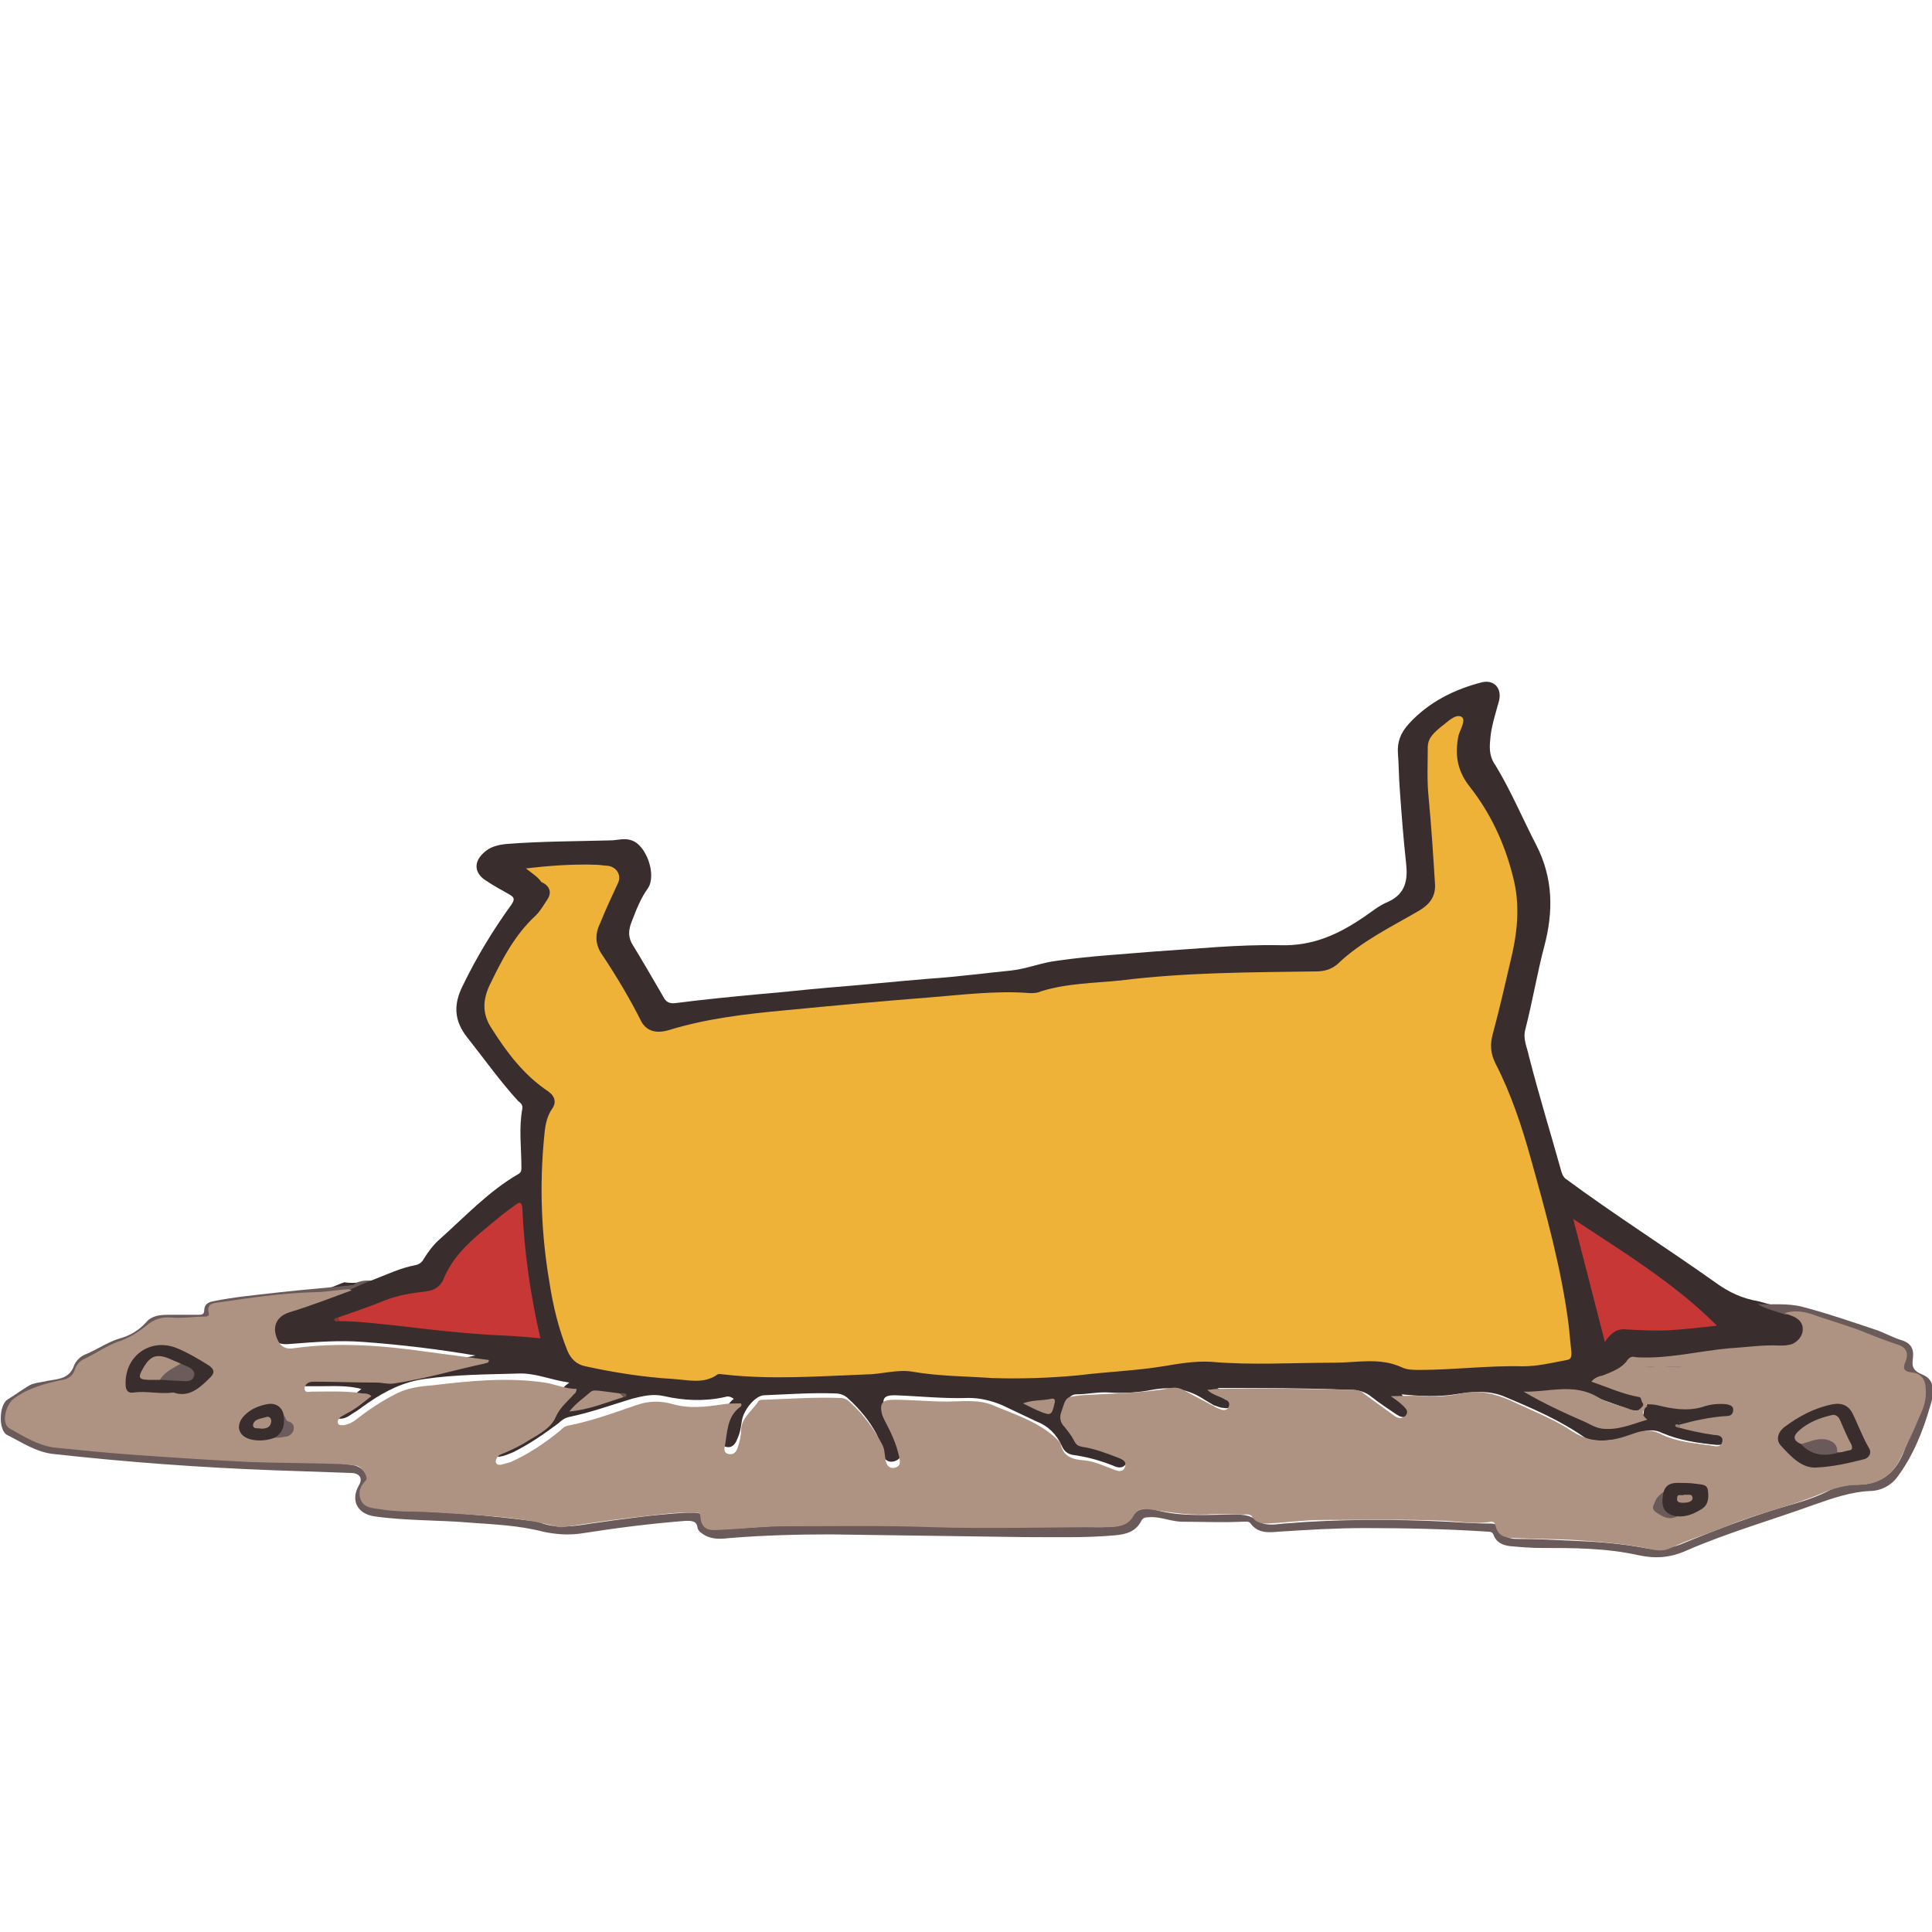
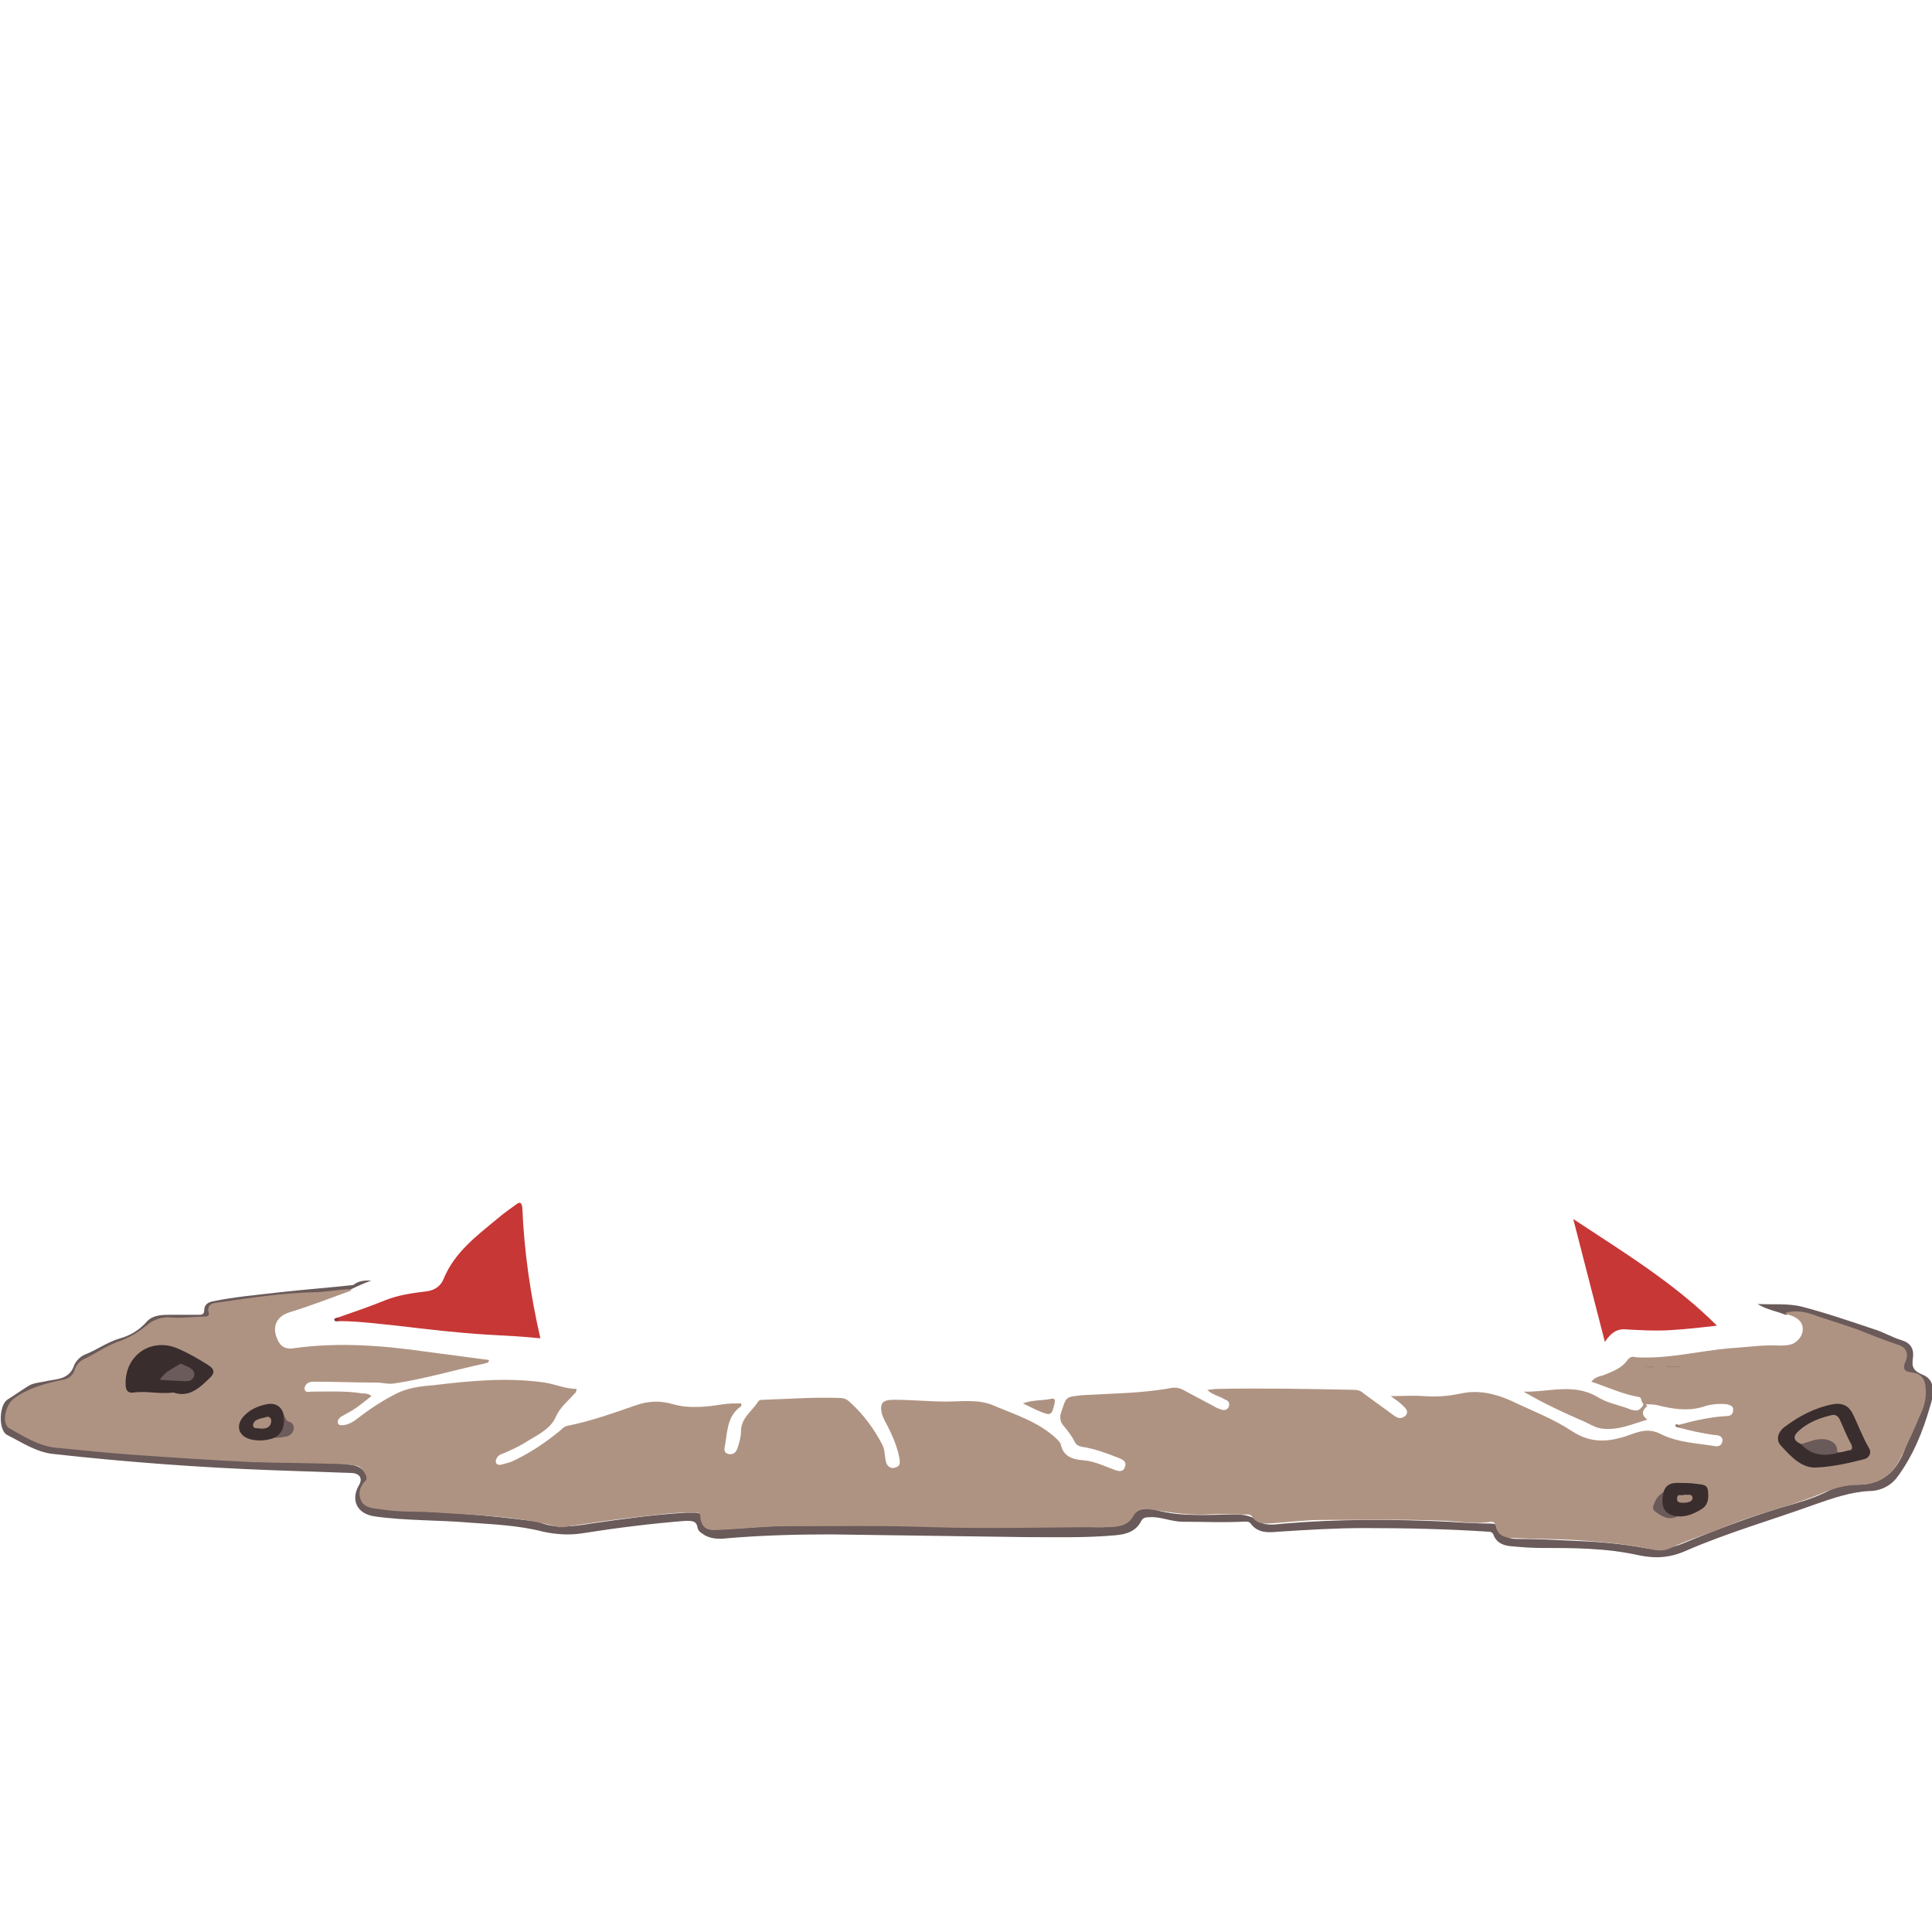
<svg xmlns="http://www.w3.org/2000/svg" version="1.1" id="レイヤー_1" x="0px" y="0px" viewBox="0 0 213.8 213.8" style="enable-background:new 0 0 213.8 213.8;" xml:space="preserve">
  <style type="text/css">
	.st0{fill:#392D2E;}
	.st1{fill:#6A5A5A;}
	.st2{fill:#EEB239;}
	.st3{fill:#AF9382;}
	.st4{fill:#C73736;}
	.st5{fill:#AE9282;}
	.st6{fill:#AD9281;}
	.st7{fill:#67554E;}
	.st8{fill:#903333;}
	.st9{fill:#977F71;}
	.st10{fill:#3A2D2E;}
	.st11{fill:#6A5A59;}
	.st12{fill:#6D5C5B;}
	.st13{fill:#9E8579;}
	.st14{fill:#9E8578;}
	.st15{fill:#6B5B5A;}
	.st16{fill:#AB8F7F;}
	.st17{fill:#AC9080;}
</style>
  <g>
-     <path class="st0" d="M41.1,141.7c1.6-0.6,3.2-1.4,4.9-1.7c0.4-0.1,0.7-0.3,0.9-0.7c0.5-0.8,1.1-1.6,1.8-2.2   c2.8-2.5,5.4-5.3,8.7-7.2c0.3-0.2,0.3-0.4,0.3-0.7c0-2.2-0.3-4.3,0.1-6.5c0.1-0.5-0.3-0.7-0.5-0.9c-2-2.2-3.7-4.6-5.6-7   c-1.5-1.9-1.5-3.7-0.5-5.7c1.5-3.1,3.3-6.1,5.4-9c0.4-0.6,0.3-0.8-0.2-1.1c-0.9-0.5-1.8-1-2.7-1.6c-1.2-0.8-1.3-2-0.2-3   c0.7-0.7,1.6-0.9,2.5-1c3.8-0.3,7.7-0.3,11.5-0.4c0.8,0,1.6-0.3,2.4,0c1.6,0.5,2.8,3.8,1.8,5.3c-0.8,1.1-1.3,2.4-1.8,3.7   c-0.4,1-0.4,1.8,0.2,2.7c1.1,1.8,2.2,3.7,3.3,5.6c0.3,0.6,0.7,0.8,1.4,0.7c3.1-0.4,6.2-0.7,9.4-1c2.5-0.2,5-0.5,7.4-0.7   c3.8-0.3,7.6-0.7,11.3-1c3-0.2,6-0.6,9-0.9c1.8-0.2,3.4-0.9,5.2-1.1c3.5-0.5,7.1-0.7,10.6-1c4.7-0.3,9.4-0.8,14-0.7   c3.6,0.1,6.4-1.2,9.2-3.1c0.9-0.6,1.7-1.3,2.7-1.7c2-0.9,2.2-2.5,2-4.3c-0.3-2.7-0.5-5.4-0.7-8.2c-0.1-1.3-0.1-2.6-0.2-3.9   c-0.1-1.3,0.3-2.3,1.2-3.3c2.2-2.4,5-3.8,8.1-4.6c1.3-0.3,2.2,0.6,1.9,2c-0.4,1.5-0.9,2.9-1,4.5c-0.1,1,0,1.9,0.6,2.7   c1.7,2.8,3,5.9,4.5,8.8c1.9,3.7,1.9,7.4,0.9,11.2c-0.8,3-1.3,6.1-2.1,9.2c-0.3,1.1,0.2,2,0.4,3c1.1,4.3,2.4,8.5,3.6,12.8   c0.1,0.3,0.2,0.5,0.4,0.7c5.4,4,11.1,7.6,16.6,11.5c1.5,1.1,3,1.8,4.8,2.1c1.1,0.3,2.2,0.6,3.3,1c0.4,0.1,0.8,0.3,1.1,0.4   c0.7,0.4,1.2,0.9,1.1,1.8c-0.1,0.9-0.6,1.5-1.4,1.8c-0.5,0.2-1,0.2-1.5,0.2c-3.9,0-7.8,0.5-11.6,1.1c-1.2,0.2-2.3,0.1-3.5,0.1   c-0.7,0-1.3,0.2-1.8,0.7c-0.8,0.8-2,1.1-3.1,1.7c1.5,0.9,3.1,1.1,4.6,1.7c0.3,0.3,0.5,0.7,0.3,1.1c-0.2,0.5-0.7,0.5-1.1,0.5   c-0.4,0-0.8-0.1-1.2-0.3c-1-0.4-2-0.7-3-1.1c-1.6-0.7-3.2-1.2-5-0.7c-0.7,0.2-1.5,0.1-2.2,0c2.2,1.1,4.5,2.2,6.8,3.2   c1.8,0.8,3.5,0.3,5.2-0.4c0.2-0.1,0.3-0.3,0.3-0.5c0-0.5,0.3-0.9,0.7-1.2c0.4-0.1,0.8-0.1,1.1,0c2.1,0.6,4.1,0.5,6.2,0   c0.5-0.1,1.1-0.2,1.6-0.1c0.5,0.1,1,0.2,1,0.8s-0.4,0.9-0.9,0.9c-1.7,0.2-3.4,0.5-5.1,0.9c-0.3-0.1-0.5-0.1-0.7-0.3   c0.1,0.2,0.3,0.1,0.5,0.2c1.3,0.1,2.6,0.5,3.9,0.7c0.6,0.1,1.1,0.3,1,1s-0.7,0.7-1.2,0.7c-2.1-0.2-4.1-0.5-6-1.3   c-0.8-0.4-1.6-0.4-2.4-0.1c-1.6,0.7-3.3,1-5,0.9c-0.4,0-0.8-0.1-1.2-0.3c-2.7-1.9-5.7-3.2-8.8-4.5c-1.8-0.8-3.7-0.6-5.6-0.3   c-1.9,0.3-3.9,0.2-5.9,0c0.2,0.3,0.5,0.4,0.7,0.6c0.4,0.4,0.8,0.9,0.3,1.5s-1,0.5-1.6,0.1c-0.9-0.6-1.8-1.2-2.7-1.9   c-0.7-0.6-1.5-0.8-2.5-0.8c-4.8-0.2-9.6-0.2-14.6-0.2c0.6,0.3,1.1,0.4,1.4,0.7c0.3,0.3,0.5,0.7,0.3,1.1c-0.2,0.4-0.6,0.5-1,0.4   c-0.4,0-0.7-0.2-1.1-0.3c-0.3-0.2-0.7-0.4-1-0.6c-1.8-1.2-3.7-1.5-5.8-1.1c-1.5,0.3-3.1,0.4-4.7,0.3c-1.2-0.1-2.5,0.2-3.7,0.2   c-1,0-1.7,1.6-1.1,2.6c0.8,1.2,1.4,2.5,3.2,2.7c0.9,0.1,1.8,0.5,2.7,0.9c0.6,0.2,1.1,0.6,0.8,1.3c-0.3,0.7-0.9,0.7-1.5,0.4   c-1.5-0.6-3-1-4.5-1.2c-0.6-0.1-1-0.5-1.2-1c-0.6-1.3-1.5-2.2-2.8-2.7c-1.3-0.6-2.5-1.2-3.8-1.8c-1.2-0.5-2.4-0.8-3.7-0.8   c-2.7,0.1-5.5-0.2-8.2-0.3c-1.2,0-1.5,0.4-1,1.6c0.4,0.8,0.8,1.7,1.1,2.5c0.3,0.6,0.5,1.3,0.6,2c0.1,0.6-0.1,1-0.7,1.2   s-1.1-0.1-1.3-0.7c-0.3-0.7-0.3-1.5-0.7-2.3c-0.8-1.5-1.9-2.8-3.1-3.9c-0.4-0.4-0.9-0.6-1.5-0.6c-2.6-0.1-5.2,0.1-7.8,0.2   c-1,0-2.3,1.6-2.5,2.8c-0.1,0.7-0.2,1.4-0.5,2c-0.2,0.6-0.6,1.1-1.3,0.9c-0.7-0.2-0.7-0.8-0.6-1.3c0.3-1.4,0.2-3,1.5-4   c-0.4-0.3-0.7-0.3-1-0.2c-2.2,0.5-4.5,0.4-6.7-0.1c-1.3-0.3-2.4,0-3.6,0.3c-2.3,0.7-4.5,1.5-6.9,2c-0.5,0.1-0.9,0.4-1.2,0.7   c-1.6,1.2-3.2,2.3-5,3.2c-0.5,0.2-0.9,0.4-1.5,0.5c-0.3,0-0.6,0-0.8-0.4s0-0.7,0.2-0.9c0.3-0.3,0.6-0.4,1-0.6   c1.6-0.6,3-1.6,4.3-2.7c0.3-0.2,0.6-0.4,0.7-0.7c0.5-1.1,1.2-2.1,2.3-2.9c-2.1-0.3-3.8-1.1-5.7-1c-3.4,0.1-6.9,0.1-10.3,0.6   c-2.3,0.3-4.3,1.3-6.2,2.6c-0.6,0.4-1.2,0.9-1.9,1.3c-0.4,0.3-0.8,0.5-1.3,0.5c-0.7,0-1-0.5-0.6-1.1c0.2-0.4,0.6-0.6,1-0.8   c0.7-0.4,1.3-0.8,2-1.4c-1.6-0.4-3-0.3-4.5-0.3c-0.5,0-1.1,0-1.6,0c-0.4,0-0.8-0.2-0.8-0.6c0-0.4,0.2-0.7,0.6-0.9   c0.2-0.1,0.5-0.1,0.7-0.1c2.7,0.2,5.4-0.1,8.1,0.2c1,0.1,2.1-0.2,3.1-0.4c2.3-0.5,4.7-1.1,7-1.6c-4.1-0.7-8.3-1.2-12.4-1.5   c-2.6-0.2-5.2,0-7.8,0.2c-1.6,0.2-2.3-0.2-2.6-1.5c-0.4-1.4,0.1-2.4,1.5-2.9c1.6-0.6,3.3-1.1,5-1.7c0.6-0.2,1.2-0.5,1.8-0.7   C39.4,142.1,40.2,141.8,41.1,141.7z" />
    <path class="st1" d="M41.1,141.7c-0.8,0.3-1.5,0.6-2.3,1c-1.8,0.3-3.6,0.5-5.5,0.6c-2.9,0.2-5.7,0.5-8.6,1c-0.6,0.1-1.2,0.3-1.4,1   c-0.2,0.5-0.7,0.7-1.2,0.6c-1.2,0-2.4,0.3-3.7,0.1c-0.8-0.1-1.5,0.3-2.1,0.9c-1,0.9-2.1,1.4-3.3,1.9c-1.8,0.8-3.7,1.5-4.8,3.4   c-0.5,0.9-1.6,1.1-2.6,1.2c-1.7,0.1-2.9,1.1-4.2,2c-0.9,0.6-0.6,2.3,0.5,2.9c2,1.1,4.1,1.8,6.4,1.9c3.9,0.2,7.8,0.7,11.7,1   c3.3,0.2,6.6,0.3,9.8,0.5c3,0.2,6.1,0,9.1,0.4c0.6,0.1,1,0.3,1.4,0.7c0.5,0.6,0.6,1,0.2,1.7c-0.8,1.2-0.3,2.2,1.2,2.4   c0.9,0.1,1.9,0.3,2.9,0.3c4.8,0.1,9.5,0.5,14.2,1.1c0.3,0,0.7,0.1,1,0.2c1.8,0.7,3.7,0.4,5.6,0.1c3.5-0.5,7-1,10.5-1.2   c0.3,0,0.7,0,1,0c0.5,0,0.9,0.2,1,0.7c0.2,0.9,0.8,1.1,1.6,1.1c2,0,3.9-0.2,5.8-0.3c1.6-0.1,3.1-0.1,4.7-0.1c3.2,0,6.4-0.1,9.6,0   c7.3,0.3,14.6,0.1,21.9,0.2c0.8,0,1.6,0,2.3-0.2c0.5-0.1,1-0.3,1.2-0.7c0.7-1.2,1.8-1.3,2.9-1c2.9,0.8,5.9,0.5,8.8,0.5   c0.9,0,1.7,0.1,2.5,0.7c0.8,0.6,1.9,0.4,2.9,0.3c6-0.5,12.1-0.5,18.2-0.2c1.5,0.1,3.1,0.2,4.6,0.2c0.5,0,0.9,0.1,1.1,0.6   c0.3,0.8,1,1.1,1.8,1.1c2.1,0,4.1,0.1,6.2,0.2c2.7,0.1,5.3,0.3,8,0.8c1.4,0.3,2.6,0.1,4-0.4c4.1-1.7,8.3-3.3,12.6-4.5   c1.4-0.4,2.8-0.9,4.1-1.6c0.7-0.4,1.6-0.5,2.4-0.5c2.8,0.1,4.6-1.1,5.6-3.7c0.5-1.4,1.2-2.7,1.7-4.1c0.3-0.6,0.4-1.3,0.5-2   c0-1.2-0.3-1.7-1.4-2.1c-0.8-0.3-1.1-0.8-0.8-1.6c0.3-0.9-0.1-1.3-0.9-1.6c-3.3-1.2-6.5-2.6-9.9-3.5c-0.7-0.2-1.5-0.4-2.3-0.2   c-1-0.4-2.2-0.6-3.1-1.2c1.6,0.1,3.3-0.1,4.9,0.3c2.7,0.7,5.3,1.6,8,2.5c1,0.3,2,0.9,3,1.2s1.4,0.9,1.3,1.9c-0.1,0.8-0.2,1.4,1,1.9   c1.6,0.6,1.3,2.3,0.9,3.5c-0.8,2.8-1.9,5.5-3.6,7.8c-0.7,1-1.9,1.6-3.1,1.6c-2.1,0.1-4.1,0.8-6.1,1.5c-4.7,1.7-9.6,3.1-14.2,5.1   c-1.8,0.8-3.4,0.9-5.3,0.5c-3.6-0.8-7.2-0.8-10.8-0.8c-1.1,0-2.3-0.1-3.4-0.2c-0.8-0.1-1.5-0.4-1.8-1.2c-0.1-0.3-0.3-0.4-0.6-0.4   c-4.6-0.3-9.2-0.4-13.7-0.4c-3.2,0-6.4,0.2-9.5,0.4c-1.1,0.1-2.3,0.2-3.1-0.9c-0.2-0.3-0.6-0.2-1-0.2c-2.2,0.1-4.3,0-6.5,0   c-1.3,0-2.5-0.6-3.7-0.5c-0.3,0-0.7,0-0.9,0.4c-0.6,1.2-1.7,1.5-2.9,1.6c-3.3,0.3-6.6,0.2-10,0.2c-7.2-0.1-14.3-0.2-21.5-0.3   c-3.7,0-7.4,0.1-11.1,0.4c-0.9,0.1-1.9,0.2-2.8-0.3c-0.3-0.2-0.7-0.4-0.8-0.8c-0.1-0.8-0.6-0.8-1.3-0.8c-3.9,0.3-7.8,0.8-11.6,1.4   c-1.4,0.2-2.8,0.1-4.2-0.2c-2.7-0.7-5.4-0.8-8.1-1c-3.5-0.3-7.1-0.2-10.6-0.7c-1.9-0.3-2.6-1.8-1.7-3.4c0.5-0.8,0.1-1.4-0.9-1.4   c-2.9-0.1-5.7-0.2-8.6-0.3c-8.1-0.3-16.2-0.9-24.3-1.8c-1.9-0.2-3.5-1.3-5.1-2.1c-1-0.5-0.9-3.3,0-3.9c0.8-0.5,1.5-1,2.3-1.5   c0.6-0.4,1.4-0.4,2.2-0.6c1.1-0.2,2.4-0.2,2.9-1.7c0.2-0.5,0.7-1,1.2-1.2c1.3-0.5,2.5-1.4,3.9-1.8c1.1-0.3,2.1-0.9,2.9-1.8   c0.6-0.7,1.5-0.8,2.4-0.8c1.1,0,2.2,0,3.3,0c0.4,0,0.7,0,0.7-0.5c0-0.6,0.4-0.9,1-1c2.4-0.5,4.9-0.7,7.4-1c2.7-0.3,5.4-0.5,8.1-0.8   C39.7,141.7,40.4,141.7,41.1,141.7z" />
-     <path class="st2" d="M58.2,96.1c2.6-0.3,5.2-0.5,7.8-0.4c0.4,0,0.8,0.1,1.2,0.1c1,0.1,1.6,1,1.2,1.9c-0.7,1.5-1.4,3-2,4.5   c-0.6,1.2-0.5,2.4,0.2,3.4c1.6,2.4,3.1,4.9,4.4,7.5c0.6,1,1.6,1.3,3,0.9c4.2-1.3,8.6-1.8,12.9-2.2c5.2-0.5,10.5-1,15.7-1.4   c3.8-0.3,7.6-0.8,11.4-0.5c0.4,0,0.8,0,1.2-0.2c2.9-0.9,5.9-0.9,8.8-1.2c7.2-0.9,14.4-0.9,21.6-1c0.9,0,1.7-0.2,2.4-0.8   c2.6-2.5,5.9-4.1,9-5.9c1.2-0.7,1.9-1.6,1.8-3c-0.2-3.2-0.4-6.3-0.7-9.5c-0.2-1.9-0.1-3.8-0.1-5.6c0-1.1,0.8-1.7,1.5-2.3   c0.7-0.5,1.5-1.4,2.2-1.1c0.6,0.3-0.1,1.4-0.3,2.1c-0.4,2-0.2,3.8,1.2,5.6c2.3,2.9,3.9,6.3,4.8,9.9c0.9,3.3,0.5,6.5-0.3,9.7   c-0.6,2.6-1.2,5.2-1.9,7.8c-0.3,1.1-0.3,2.1,0.3,3.3c1.7,3.3,2.9,6.9,3.9,10.5c1.7,6.1,3.4,12.2,4.2,18.5c0.1,1,0.2,2,0.3,3   c0,0.4,0,0.7-0.5,0.8c-1.6,0.3-3.2,0.7-4.9,0.7c-3.8-0.1-7.6,0.4-11.4,0.4c-0.7,0-1.4,0-2-0.3c-2.4-1.1-4.9-0.5-7.4-0.5   c-4.6,0-9.2,0.3-13.7-0.1c-1.8-0.1-3.5,0.2-5.3,0.5c-3.1,0.5-6.2,0.6-9.4,1c-3.2,0.3-6.4,0.4-9.5,0.3c-2.9-0.2-5.9-0.2-8.8-0.7   c-1.7-0.3-3.5,0.3-5.2,0.3c-5.2,0.2-10.5,0.6-15.7,0c-0.2,0-0.5-0.1-0.7,0c-1.5,1.1-3.3,0.6-4.9,0.5c-3.3-0.2-6.5-0.7-9.7-1.4   c-1-0.2-1.6-0.8-2-1.7c-1-2.5-1.6-5-2-7.6c-0.9-5.3-1.1-10.6-0.6-15.9c0.1-1.1,0.2-2.3,0.9-3.3c0.5-0.7,0.3-1.4-0.4-1.9   c-2.7-1.8-4.6-4.3-6.3-7c-1-1.5-1-3-0.3-4.6c1.4-2.9,2.8-5.7,5.2-7.9c0.5-0.5,0.9-1.2,1.3-1.8c0.5-0.8,0.2-1.5-0.7-1.9   C59.5,97,58.8,96.6,58.2,96.1z" />
    <path class="st3" d="M197.5,145.3c1-0.3,1.9-0.2,2.9,0.1c1.7,0.6,3.4,1.1,5.1,1.7c1.5,0.6,3,1.2,4.5,1.7c1,0.3,1.2,1,0.9,1.8   c-0.4,0.9-0.2,1.2,0.8,1.3c0.9,0.1,1.4,0.8,1.4,1.8c0.1,1.1-0.2,2.1-0.7,3.1c-0.6,1.5-1.3,2.9-2,4.4c-0.9,2-2.5,3.1-4.6,3.1   c-1.5,0-2.9,0.4-4.3,1c-3.3,1.4-6.8,2.1-10.2,3.5c-2.1,0.9-4.3,1.5-6.4,2.5c-0.8,0.4-1.6,0.3-2.4,0.1c-2.8-0.6-5.7-0.8-8.6-1   c-2.1-0.1-4.2-0.1-6.4-0.2c-1,0-1.8-0.3-2-1.4c-0.1-0.3-0.2-0.4-0.5-0.4c-1.7,0.3-3.3,0-5-0.1c-4.6-0.2-9.1-0.1-13.6-0.1   c-2.1,0-4.1,0.3-6.2,0.4c-0.6,0-1.2-0.1-1.6-0.7c-0.2-0.4-0.6-0.3-1-0.3c-1.4,0-2.7-0.1-4.1,0c-2.2,0.1-4.3-0.3-6.5-0.6   c-0.7-0.1-1.2,0.1-1.6,0.8c-0.6,1.1-1.8,1.2-2.9,1.2c-6.5,0-12.9,0.2-19.4,0c-5.4-0.2-10.8-0.1-16.2-0.1c-2.4,0-4.8,0.3-7.3,0.4   c-1.1,0.1-2,0-2.1-1.5c0-0.5-0.4-0.4-0.7-0.4c-2.2-0.1-4.4,0.3-6.5,0.5c-2.7,0.3-5.3,0.7-8,1.1c-0.2,0-0.3,0-0.5,0   c-4.3-1.2-8.7-1.3-13.2-1.6c-2.2-0.2-4.4,0-6.6-0.4c-0.9-0.1-1.8-0.2-2.1-1.1c-0.3-0.8,0-1.5,0.6-2.1c0.3-0.3-0.5-1.6-1.1-1.6   c-0.7-0.1-1.5-0.2-2.2-0.2c-3.1-0.1-6.2-0.1-9.3-0.2c-4.3-0.2-8.7-0.5-13-0.8c-2.9-0.2-5.8-0.5-8.8-0.8c-1.8-0.2-3.4-1.2-5-2.1   c-1-0.5-0.5-2.6,0.4-3.3c1.6-1.2,3.5-1.7,5.4-2.1c0.7-0.1,1.2-0.5,1.4-1.2c0.2-0.6,0.7-1,1.2-1.2c1.2-0.6,2.2-1.3,3.5-1.8   c1.2-0.4,2.2-1,3.2-1.8c0.8-0.7,1.7-1,2.8-0.9c1.2,0.1,2.4-0.1,3.7-0.1c0.2,0,0.5-0.1,0.4-0.4c-0.3-1.2,0.8-1.1,1.3-1.2   c3.4-0.5,6.8-1,10.3-1.1c1.1,0,2.2-0.2,3.4-0.3c0.3,0,0.5-0.1,0.8,0.1c-2.2,0.8-4.5,1.7-6.8,2.4c-1.7,0.5-2.1,1.9-1.2,3.4   c0.4,0.6,1,0.7,1.6,0.6c5-0.7,9.9-0.3,14.8,0.4c2.3,0.3,4.5,0.6,6.8,0.9c0,0.4-0.3,0.3-0.5,0.4c-3.3,0.7-6.6,1.7-10,2.2   c-0.7,0.1-1.3-0.1-1.9-0.1c-2.3,0-4.7-0.1-7-0.1c-0.5,0-0.9,0.2-1,0.7c0,0.6,0.5,0.4,0.8,0.4c1.9,0,3.8-0.1,5.6,0.2   c0.3,0,0.7,0,1,0.3c-0.9,0.7-1.7,1.4-2.7,1.9c-0.2,0.1-0.5,0.3-0.7,0.4c-0.2,0.2-0.4,0.4-0.3,0.7c0.1,0.3,0.5,0.2,0.7,0.2   c0.5-0.1,0.9-0.3,1.3-0.6c1.4-1.1,2.9-2.1,4.5-2.9c1.2-0.6,2.6-0.8,4-0.9c4.1-0.5,8.3-0.9,12.4-0.3c1.2,0.2,2.3,0.7,3.5,0.7   c0,0.4-0.2,0.5-0.3,0.6c-0.7,0.8-1.5,1.4-2,2.5c-0.5,1.2-1.8,1.9-3,2.6c-0.9,0.6-1.8,1-2.7,1.4c-0.3,0.1-0.6,0.2-0.8,0.5   c-0.1,0.2-0.2,0.4-0.1,0.6c0.1,0.2,0.3,0.2,0.5,0.2c0.4-0.1,0.7-0.2,1.1-0.3c2-0.9,3.8-2.1,5.5-3.5c0.2-0.2,0.4-0.4,0.7-0.5   c2.6-0.5,5.1-1.4,7.7-2.3c1.4-0.5,2.8-0.5,4.1-0.1c1.8,0.5,3.6,0.3,5.5,0c0.7-0.1,1.3-0.1,2-0.1c0.1,0.2,0,0.4-0.1,0.4   c-1.5,1.1-1.4,2.9-1.7,4.4c-0.1,0.4,0,0.7,0.4,0.8c0.5,0.1,0.8-0.1,1-0.6c0.2-0.6,0.4-1.3,0.4-1.9c0-1.5,1.2-2.2,1.9-3.3   c0.1-0.2,0.4-0.2,0.7-0.2c2.8-0.1,5.5-0.3,8.3-0.2c0.6,0,0.9,0.2,1.3,0.6c1.4,1.3,2.5,2.8,3.4,4.5c0.3,0.5,0.3,1.2,0.4,1.8   s0.5,1,1.1,0.8s0.5-0.6,0.4-1.2c-0.3-1.4-0.9-2.7-1.6-4c-0.1-0.2-0.2-0.4-0.3-0.7c-0.3-1.3,0.1-1.6,1.4-1.6c1.9,0,3.8,0.2,5.7,0.2   c1.8,0,3.7-0.3,5.4,0.5c2.4,1,4.9,1.8,6.8,3.6c0.2,0.2,0.5,0.5,0.5,0.7c0.3,1.3,1.3,1.6,2.5,1.7c1.2,0.1,2.2,0.6,3.3,1   c0.5,0.2,1.1,0.4,1.3-0.3c0.2-0.6-0.3-0.8-0.8-1c-1.3-0.5-2.6-1-4-1.2c-0.4-0.1-0.6-0.2-0.8-0.6c-0.3-0.6-0.7-1.1-1.1-1.6   c-0.5-0.5-0.6-1.1-0.3-1.8c0.5-1.6,0.5-1.5,2.2-1.7c3.3-0.2,6.6-0.2,9.9-0.8c0.5-0.1,1,0,1.5,0.3c1.1,0.6,2.1,1.1,3.2,1.7   c0.3,0.2,0.6,0.3,0.9,0.4c0.3,0.1,0.7,0,0.8-0.4s-0.1-0.6-0.4-0.7c-0.6-0.4-1.4-0.5-2-1.1c0.4,0,0.7-0.1,1.1-0.1   c5-0.1,10.1,0,15.1,0.1c0.4,0,0.8,0.1,1.1,0.4c1.1,0.8,2.2,1.6,3.3,2.4c0.4,0.3,0.8,0.5,1.3,0.1c0.5-0.5,0-0.9-0.3-1.2   c-0.4-0.4-0.9-0.7-1.3-1c1.2,0,2.5-0.1,3.7,0c1.4,0.1,2.7,0,4.1-0.3c1.9-0.4,3.7,0,5.5,0.8c2.3,1.1,4.7,2,6.8,3.4   c2.3,1.5,4.4,1.1,6.6,0.3c1.1-0.4,2-0.6,3.2,0c1.8,0.9,3.8,1,5.8,1.3c0.4,0.1,0.9,0.1,1-0.5s-0.5-0.7-0.9-0.7   c-1.4-0.2-2.8-0.5-4.2-0.9c0-0.2,0-0.3,0.2-0.2c1.8-0.5,3.6-0.9,5.4-1c0.4,0,0.7-0.2,0.7-0.7c0-0.4-0.3-0.5-0.7-0.6   c-0.9-0.1-1.9,0-2.7,0.3c-1.7,0.5-3.4,0.2-5-0.2c-0.4-0.1-0.9-0.1-1.3-0.1c-0.6,0-0.3-0.7-0.7-0.8c-1.8-0.3-3.5-1.1-5.3-1.7   c0.4-0.5,0.9-0.6,1.3-0.7c1-0.4,2.1-0.8,2.7-1.7c0.3-0.4,0.6-0.4,1-0.3c3.5,0.2,6.9-0.7,10.3-1c1.8-0.1,3.7-0.4,5.5-0.3   c0.5,0,1,0,1.5-0.2c0.6-0.3,1.1-0.9,1.1-1.6c0-0.7-0.4-1.1-1-1.4C198.3,145.6,197.9,145.5,197.5,145.3z" />
    <path class="st4" d="M37.4,145.8c1.7-0.6,3.5-1.2,5.2-1.9c1.5-0.6,3-0.8,4.6-1c0.9-0.1,1.6-0.6,1.9-1.4c1.2-2.9,3.6-4.7,5.9-6.6   c0.7-0.6,1.4-1.1,2.1-1.6c0.4-0.3,0.6-0.3,0.7,0.3c0.2,4.9,0.9,9.7,2,14.5c-2-0.2-3.9-0.3-5.8-0.4c-3.4-0.2-6.7-0.6-10.1-1   c-2.1-0.2-4.2-0.5-6.3-0.5C37.5,146.1,37.3,146,37.4,145.8z" />
    <path class="st4" d="M190,146.7c-1.7,0.2-3.5,0.4-5.2,0.5s-3.4,0-5.1-0.1c-0.9,0-1.5,0.5-2.1,1.4c-1.2-4.6-2.3-9-3.5-13.6   C179.7,138.6,185.3,142,190,146.7z" />
    <path class="st3" d="M181.6,154.8c0.5,0,0.4,0.6,0.7,0.8c-0.5,0.4-0.8,0.9,0,1.5c-1.7,0.5-3.2,1.2-5,1c-0.7-0.1-1.2-0.4-1.8-0.7   c-2.3-1-4.7-2.1-6.9-3.4c2.7,0.1,5.5-1,8.2,0.6c1.1,0.7,2.5,0.9,3.7,1.4c0.4,0.1,0.8,0.2,1.1-0.2   C182.1,155.4,181.7,155.1,181.6,154.8z" />
-     <path class="st5" d="M69,154.6c-1.9,0.6-3.8,1.4-6,1.6c0.7-0.9,1.6-1.5,2.4-2.2c0.3-0.2,0.6-0.1,0.9-0.1c0.8,0.1,1.5,0.2,2.3,0.3   C68.7,154.4,69.2,154.2,69,154.6z" />
    <path class="st6" d="M113.2,155.3c1.1-0.4,2.2-0.3,3.1-0.5c0.4-0.1,0.5,0.1,0.4,0.5c-0.3,1.3-0.4,1.4-1.6,0.9   C114.6,156,114,155.7,113.2,155.3z" />
-     <path class="st7" d="M69,154.6c-0.1-0.1-0.3-0.3-0.4-0.4c0.2,0,0.6-0.1,0.7,0.1C69.4,154.6,69.2,154.6,69,154.6z" />
    <path class="st8" d="M37.4,145.8c0.1,0.1,0.1,0.2,0.2,0.4c-0.2,0-0.5,0.1-0.6-0.1C36.9,145.9,37.3,145.8,37.4,145.8z" />
    <path class="st9" d="M186,157.8c-0.1,0.1-0.1,0.1-0.2,0.2c-0.2-0.1-0.5-0.1-0.4-0.3C185.5,157.5,185.8,157.7,186,157.8z" />
    <path class="st0" d="M201,162.4c-1.6,0.1-2.8-1.2-3.9-2.4c-0.6-0.6-0.4-1.5,0.4-2.1c1.6-1.2,3.3-2.1,5.3-2.5c1.1-0.2,1.8,0.2,2.2,1   c0.6,1.2,1.1,2.6,1.8,3.8c0.4,0.6,0,1.2-0.6,1.3C204.6,161.9,203,162.3,201,162.4z" />
    <path class="st0" d="M19.2,154.1c-1.6,0.2-3-0.2-4.4,0c-0.6,0.1-0.9-0.2-0.9-0.9c-0.1-3.2,2.8-5.2,5.7-4c1.2,0.5,2.4,1.2,3.5,1.9   c0.6,0.4,0.7,0.8,0.2,1.3C22.1,153.6,20.9,154.7,19.2,154.1z" />
    <path class="st10" d="M184.1,165.1c0.2-0.7,0.7-1,1.5-1c0.7,0,1.4,0,2.1,0.1c0.5,0.1,1.2,0,1.3,0.7c0.1,0.8,0.1,1.6-0.7,2.1   s-1.7,0.9-2.7,0.8c-0.7,0.2-1.2,0-1.6-0.6C183.6,166.5,183.5,165.7,184.1,165.1z" />
    <path class="st0" d="M30.4,159.1c-0.8,0.3-1.7,0.4-2.6,0.2c-1.3-0.3-1.8-1.4-0.9-2.5c0.7-0.8,1.6-1.2,2.6-1.4   c0.9-0.2,1.7,0.2,1.9,1.2C31.8,158.3,31.6,158.6,30.4,159.1z" />
    <path class="st11" d="M184.1,165.1c-0.4,1.7,0.1,2.5,1.5,2.7c-0.9,0.5-1.7,0-2.4-0.5c-0.4-0.3-0.3-0.6-0.1-1   C183.3,165.7,183.7,165.4,184.1,165.1z" />
    <path class="st12" d="M30.4,159.1c1-0.6,1.1-1.5,1-2.5c0.2,0.2,0.2,0.6,0.5,0.7c0.4,0.1,0.7,0.4,0.6,0.9s-0.6,0.8-1,0.8   C31.1,159.1,30.8,159.1,30.4,159.1z" />
    <path class="st13" d="M184.4,151.2c0.5,0,1.1,0,1.6,0v0.1c-0.5,0-1.1,0-1.6,0C184.4,151.2,184.4,151.2,184.4,151.2z" />
    <path class="st14" d="M183.1,151.2c-0.3,0.2-0.6,0.2-1,0C182.4,151.2,182.7,151.2,183.1,151.2z" />
    <path class="st3" d="M199.3,159.8c-0.9-0.4-0.9-0.9-0.2-1.5c1-0.9,2.3-1.4,3.6-1.7c0.4-0.1,0.7,0.1,0.9,0.5   c0.4,0.9,0.8,1.9,1.3,2.8c0.1,0.3,0.1,0.6-0.3,0.6c-0.5,0.1-0.9,0.3-1.4,0.2c-0.7-1.2-1.2-1.4-2.6-1.1   C200.2,159.8,199.7,160,199.3,159.8z" />
    <path class="st1" d="M199.3,159.8c0.9-0.2,1.7-0.7,2.8-0.5c0.8,0.2,1.3,0.6,1.2,1.5C201.7,161.2,200.4,161,199.3,159.8z" />
-     <path class="st3" d="M17.7,152.7c-0.3,0-0.7,0-1,0c-1.4,0-1.5-0.2-0.8-1.4s1.4-1.5,2.7-1c0.5,0.2,0.9,0.4,1.4,0.6   C19.4,151.8,18.4,152.1,17.7,152.7z" />
    <path class="st15" d="M17.7,152.7c0.5-0.9,1.5-1.3,2.3-1.8c0.6,0.3,1.6,0.5,1.5,1.3c-0.2,0.9-1.2,0.6-1.9,0.6   C18.9,152.8,18.3,152.7,17.7,152.7z" />
    <path class="st16" d="M186.4,165.4c0.3,0.1,0.9-0.2,0.9,0.4c0,0.4-0.6,0.5-1,0.5c-0.3,0-0.8,0-0.7-0.5   C185.6,165.2,186.1,165.6,186.4,165.4z" />
    <path class="st17" d="M28.9,158.1c-0.3-0.1-0.9,0.1-0.9-0.4c0.1-0.7,0.9-0.7,1.5-0.9c0.3-0.1,0.6,0.2,0.5,0.6   C29.9,158,29.4,158.1,28.9,158.1z" />
  </g>
</svg>